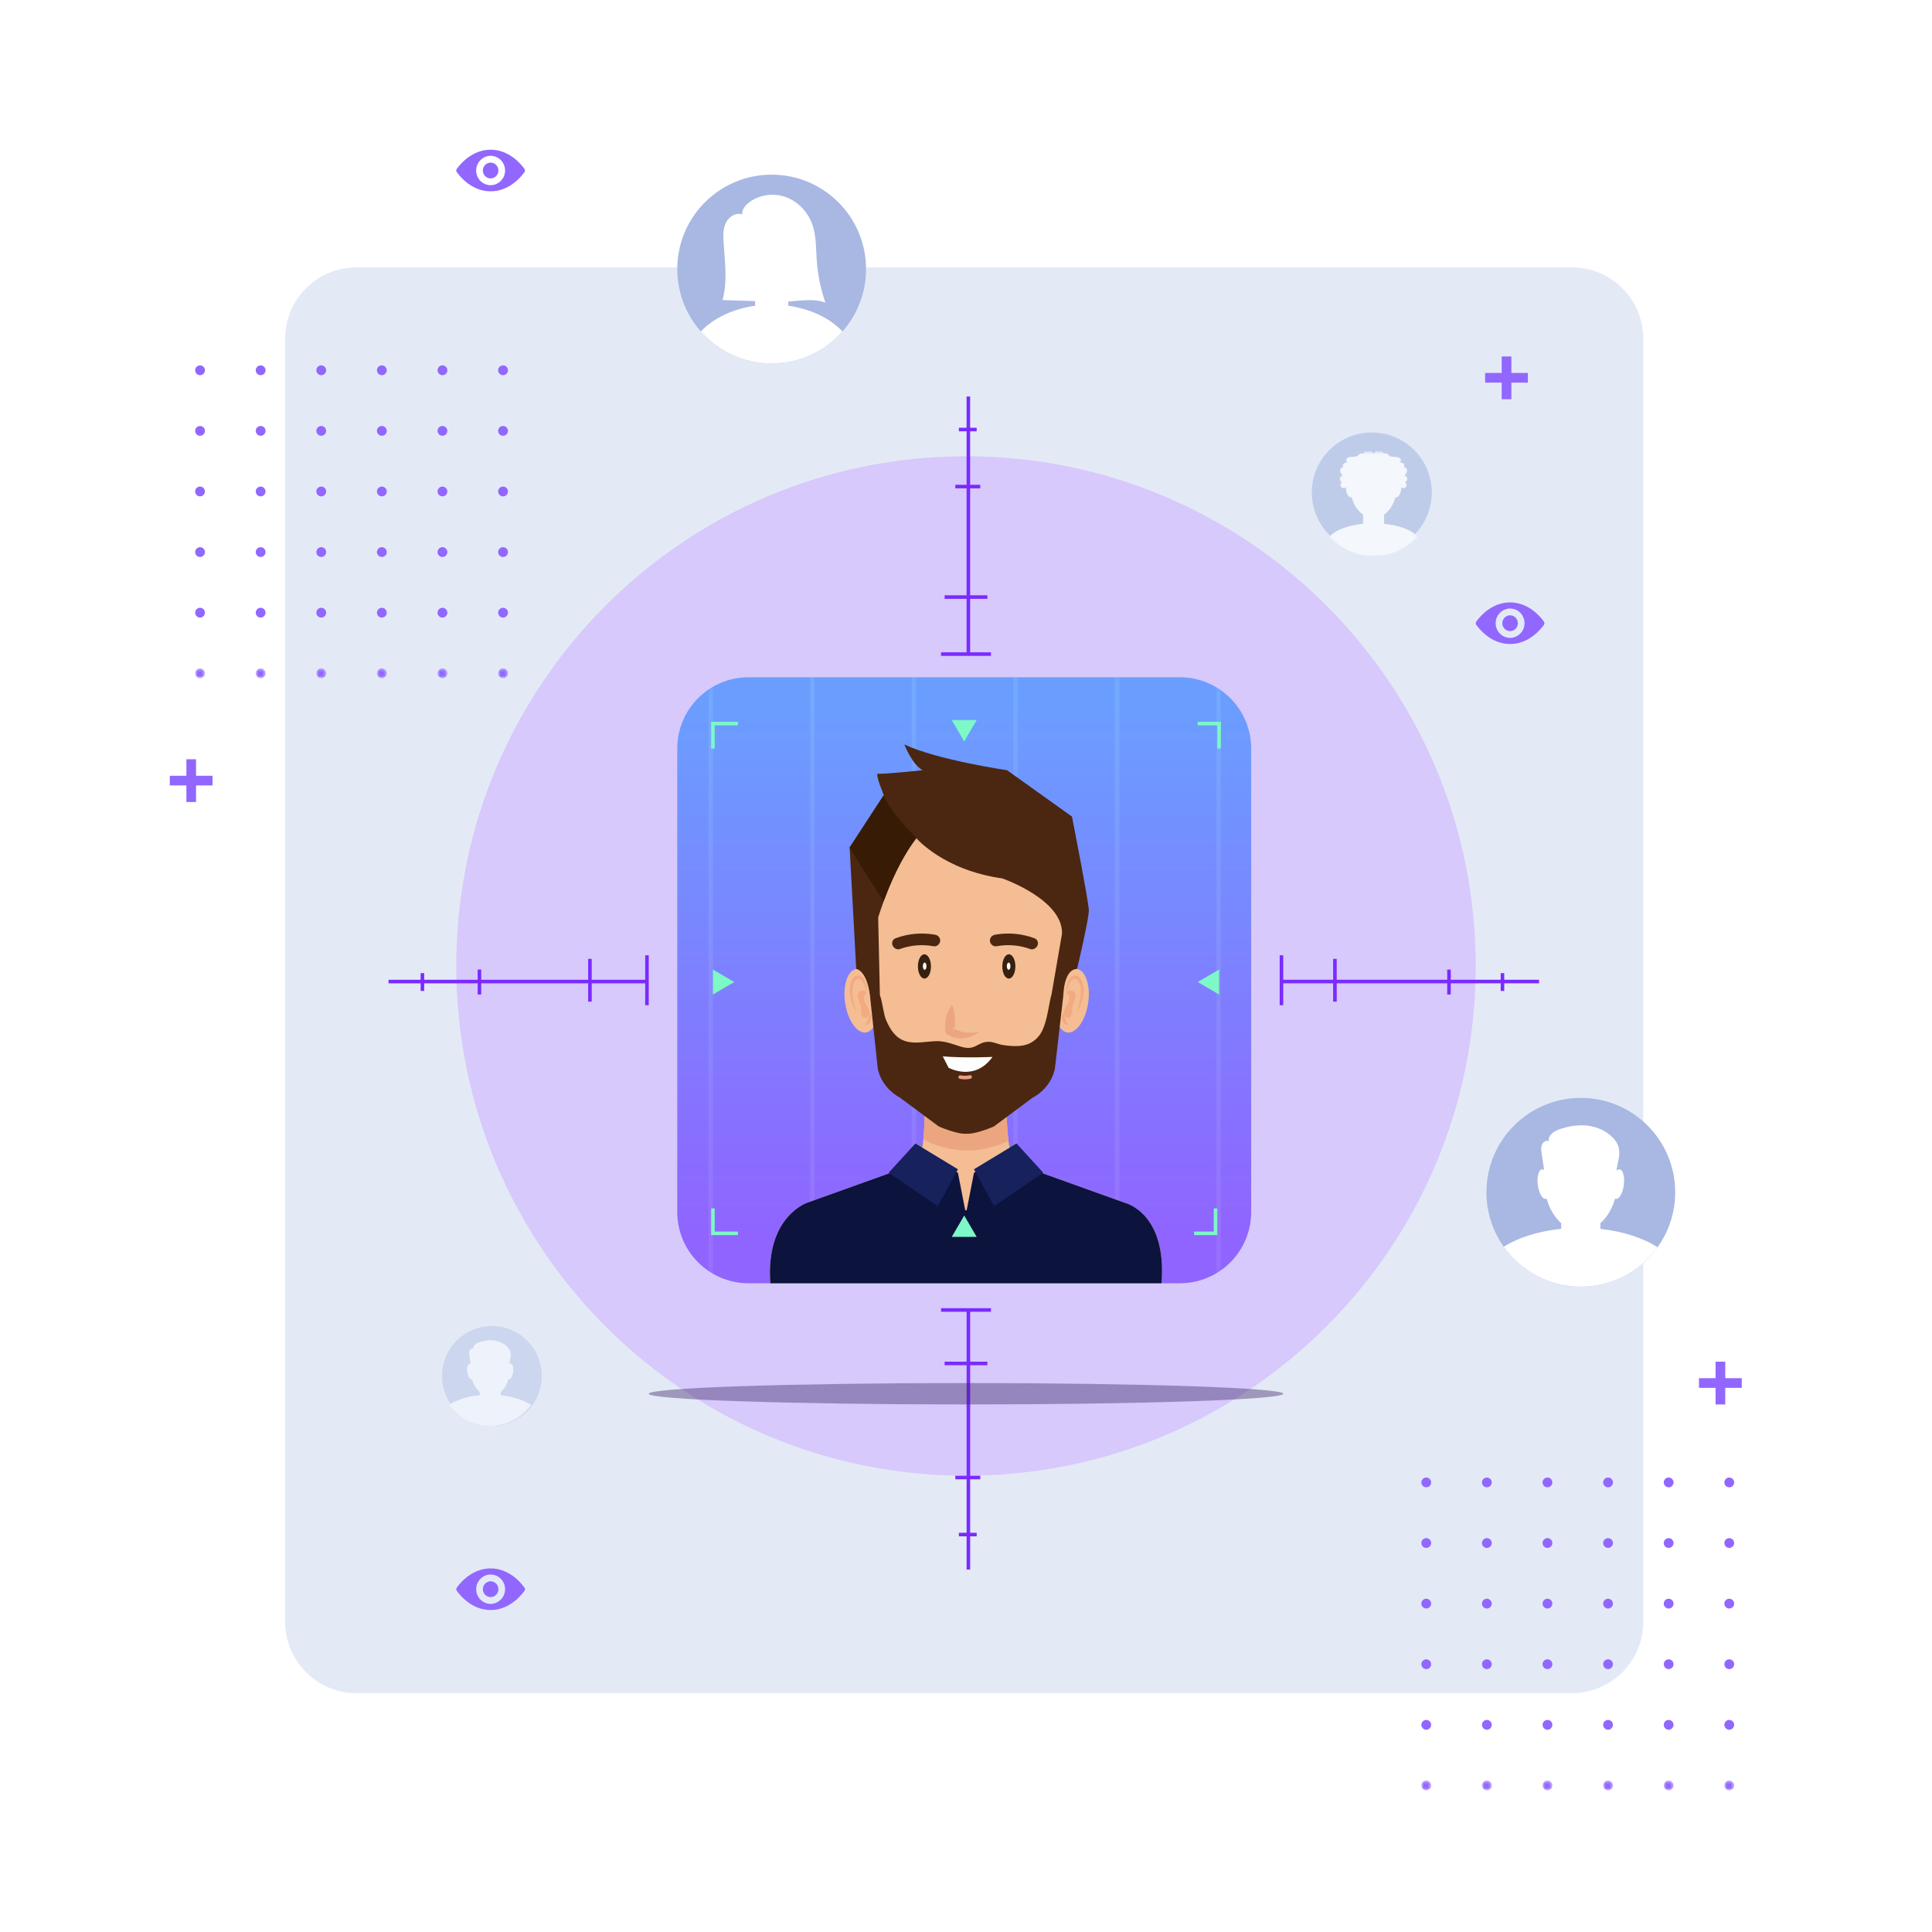
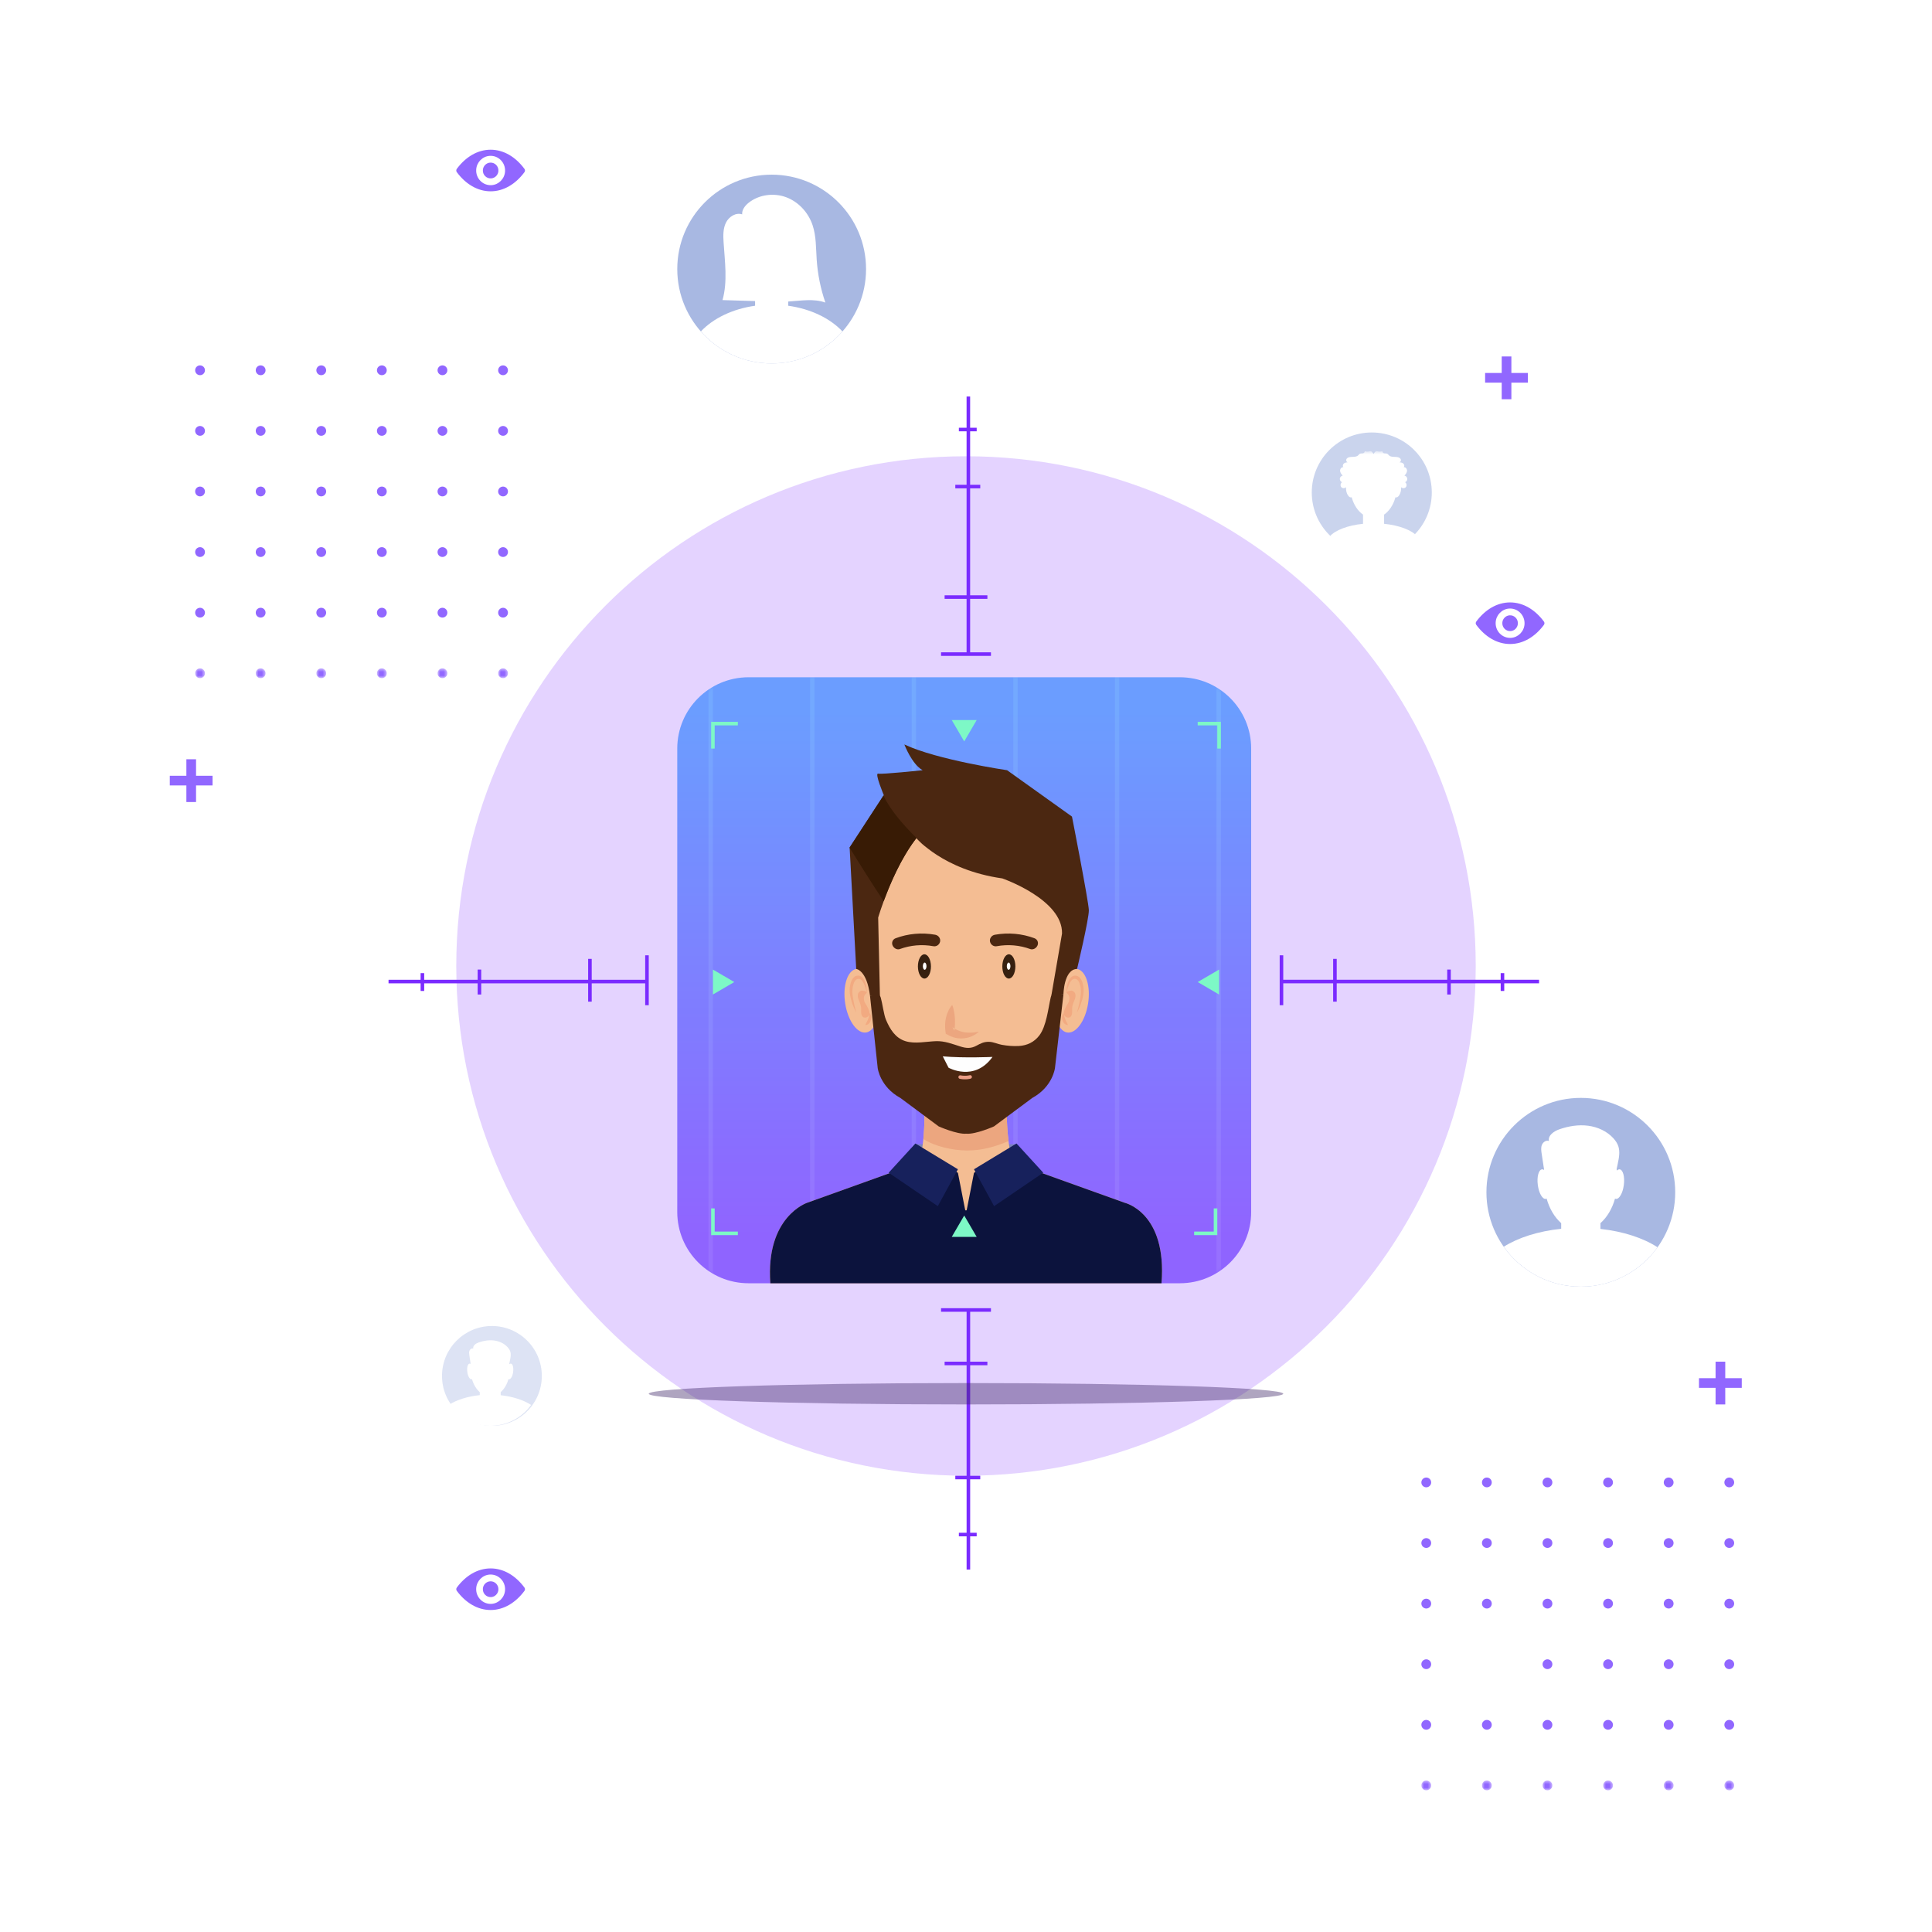
<svg xmlns="http://www.w3.org/2000/svg" width="542" height="542" viewBox="0 0 542 542" fill="none">
  <g clip-path="url(#clip0_1_1673)">
-     <path d="M441 75H100C88.954 75 80 83.954 80 95V455C80 466.046 88.954 475 100 475H441C452.046 475 461 466.046 461 455V95C461 83.954 452.046 75 441 75Z" fill="#E3EAF6" />
    <g opacity="0.544" filter="url(#filter0_f_1_1673)">
      <path d="M271 414C349.977 414 414 349.977 414 271C414 192.023 349.977 128 271 128C192.023 128 128 192.023 128 271C128 349.977 192.023 414 271 414Z" fill="#CDAFFF" />
    </g>
    <path fill-rule="evenodd" clip-rule="evenodd" d="M142.5 103.877C142.5 103.119 141.883 102.502 141.125 102.502C140.367 102.502 139.75 103.119 139.75 103.877C139.75 104.635 140.367 105.252 141.125 105.252C141.883 105.252 142.5 104.635 142.5 103.877Z" fill="#9167FF" />
    <path fill-rule="evenodd" clip-rule="evenodd" d="M142.5 120.877C142.5 120.119 141.883 119.502 141.125 119.502C140.367 119.502 139.75 120.119 139.75 120.877C139.75 121.635 140.367 122.252 141.125 122.252C141.883 122.252 142.5 121.635 142.5 120.877Z" fill="#9167FF" />
    <path fill-rule="evenodd" clip-rule="evenodd" d="M142.5 137.877C142.5 137.119 141.883 136.502 141.125 136.502C140.367 136.502 139.75 137.119 139.75 137.877C139.75 138.635 140.367 139.252 141.125 139.252C141.883 139.252 142.5 138.635 142.5 137.877Z" fill="#9167FF" />
    <path fill-rule="evenodd" clip-rule="evenodd" d="M142.5 154.878C142.5 154.12 141.883 153.503 141.125 153.503C140.367 153.503 139.75 154.12 139.75 154.878C139.75 155.636 140.367 156.253 141.125 156.253C141.883 156.253 142.5 155.636 142.5 154.878Z" fill="#9167FF" />
    <path fill-rule="evenodd" clip-rule="evenodd" d="M142.5 171.879C142.5 171.121 141.883 170.504 141.125 170.504C140.367 170.504 139.75 171.121 139.75 171.879C139.75 172.637 140.367 173.254 141.125 173.254C141.883 173.254 142.5 172.637 142.5 171.879Z" fill="#9167FF" />
    <mask id="mask0_1_1673" style="mask-type:luminance" maskUnits="userSpaceOnUse" x="139" y="187" width="4" height="4">
      <path fill-rule="evenodd" clip-rule="evenodd" d="M142.5 187.504V190.254H139.75V187.504H142.5Z" fill="white" />
    </mask>
    <g mask="url(#mask0_1_1673)">
      <path fill-rule="evenodd" clip-rule="evenodd" d="M139.75 188.879C139.75 189.637 140.367 190.254 141.125 190.254C141.883 190.254 142.5 189.637 142.5 188.879C142.5 188.121 141.883 187.504 141.125 187.504C140.367 187.504 139.75 188.121 139.75 188.879Z" fill="#9167FF" />
    </g>
    <path fill-rule="evenodd" clip-rule="evenodd" d="M125.499 103.877C125.499 103.119 124.882 102.502 124.124 102.502C123.366 102.502 122.749 103.119 122.749 103.877C122.749 104.635 123.366 105.252 124.124 105.252C124.882 105.252 125.499 104.635 125.499 103.877Z" fill="#9167FF" />
    <path fill-rule="evenodd" clip-rule="evenodd" d="M125.499 120.877C125.499 120.119 124.882 119.502 124.124 119.502C123.366 119.502 122.749 120.119 122.749 120.877C122.749 121.635 123.366 122.252 124.124 122.252C124.882 122.252 125.499 121.635 125.499 120.877Z" fill="#9167FF" />
    <path fill-rule="evenodd" clip-rule="evenodd" d="M125.499 137.877C125.499 137.119 124.882 136.502 124.124 136.502C123.366 136.502 122.749 137.119 122.749 137.877C122.749 138.635 123.366 139.252 124.124 139.252C124.882 139.252 125.499 138.635 125.499 137.877Z" fill="#9167FF" />
    <path fill-rule="evenodd" clip-rule="evenodd" d="M125.499 154.878C125.499 154.12 124.882 153.503 124.124 153.503C123.366 153.503 122.749 154.12 122.749 154.878C122.749 155.636 123.366 156.253 124.124 156.253C124.882 156.253 125.499 155.636 125.499 154.878Z" fill="#9167FF" />
    <path fill-rule="evenodd" clip-rule="evenodd" d="M125.499 171.879C125.499 171.121 124.882 170.504 124.124 170.504C123.366 170.504 122.749 171.121 122.749 171.879C122.749 172.637 123.366 173.254 124.124 173.254C124.882 173.254 125.499 172.637 125.499 171.879Z" fill="#9167FF" />
    <mask id="mask1_1_1673" style="mask-type:luminance" maskUnits="userSpaceOnUse" x="122" y="187" width="4" height="4">
      <path fill-rule="evenodd" clip-rule="evenodd" d="M125.499 187.504V190.254H122.749V187.504H125.499Z" fill="white" />
    </mask>
    <g mask="url(#mask1_1_1673)">
      <path fill-rule="evenodd" clip-rule="evenodd" d="M125.499 188.879C125.499 188.121 124.882 187.504 124.124 187.504C123.366 187.504 122.749 188.121 122.749 188.879C122.749 189.637 123.366 190.254 124.124 190.254C124.882 190.254 125.499 189.637 125.499 188.879Z" fill="#9167FF" />
    </g>
    <path fill-rule="evenodd" clip-rule="evenodd" d="M108.498 103.877C108.498 103.119 107.881 102.502 107.123 102.502C106.365 102.502 105.748 103.119 105.748 103.877C105.748 104.635 106.365 105.252 107.123 105.252C107.881 105.252 108.498 104.635 108.498 103.877Z" fill="#9167FF" />
    <path fill-rule="evenodd" clip-rule="evenodd" d="M108.498 120.877C108.498 120.119 107.881 119.502 107.123 119.502C106.365 119.502 105.748 120.119 105.748 120.877C105.748 121.635 106.365 122.252 107.123 122.252C107.881 122.252 108.498 121.635 108.498 120.877Z" fill="#9167FF" />
    <path fill-rule="evenodd" clip-rule="evenodd" d="M108.498 137.877C108.498 137.119 107.881 136.502 107.123 136.502C106.365 136.502 105.748 137.119 105.748 137.877C105.748 138.635 106.365 139.252 107.123 139.252C107.881 139.252 108.498 138.635 108.498 137.877Z" fill="#9167FF" />
    <path fill-rule="evenodd" clip-rule="evenodd" d="M108.498 154.878C108.498 154.12 107.881 153.503 107.123 153.503C106.365 153.503 105.748 154.12 105.748 154.878C105.748 155.636 106.365 156.253 107.123 156.253C107.881 156.253 108.498 155.636 108.498 154.878Z" fill="#9167FF" />
    <path fill-rule="evenodd" clip-rule="evenodd" d="M108.498 171.879C108.498 171.121 107.881 170.504 107.123 170.504C106.365 170.504 105.748 171.121 105.748 171.879C105.748 172.637 106.365 173.254 107.123 173.254C107.881 173.254 108.498 172.637 108.498 171.879Z" fill="#9167FF" />
    <mask id="mask2_1_1673" style="mask-type:luminance" maskUnits="userSpaceOnUse" x="105" y="187" width="4" height="4">
      <path fill-rule="evenodd" clip-rule="evenodd" d="M108.498 187.504V190.254H105.748V187.504H108.498Z" fill="white" />
    </mask>
    <g mask="url(#mask2_1_1673)">
      <path fill-rule="evenodd" clip-rule="evenodd" d="M108.498 188.879C108.498 188.121 107.881 187.504 107.123 187.504C106.365 187.504 105.748 188.121 105.748 188.879C105.748 189.637 106.365 190.254 107.123 190.254C107.881 190.254 108.498 189.637 108.498 188.879Z" fill="#9167FF" />
    </g>
    <path fill-rule="evenodd" clip-rule="evenodd" d="M91.498 103.877C91.498 103.119 90.881 102.502 90.123 102.502C89.365 102.502 88.748 103.119 88.748 103.877C88.748 104.635 89.365 105.252 90.123 105.252C90.881 105.252 91.498 104.635 91.498 103.877Z" fill="#9167FF" />
    <path fill-rule="evenodd" clip-rule="evenodd" d="M91.498 120.877C91.498 120.119 90.881 119.502 90.123 119.502C89.365 119.502 88.748 120.119 88.748 120.877C88.748 121.635 89.365 122.252 90.123 122.252C90.881 122.252 91.498 121.635 91.498 120.877Z" fill="#9167FF" />
    <path fill-rule="evenodd" clip-rule="evenodd" d="M91.498 137.877C91.498 137.119 90.881 136.502 90.123 136.502C89.365 136.502 88.748 137.119 88.748 137.877C88.748 138.635 89.365 139.252 90.123 139.252C90.881 139.252 91.498 138.635 91.498 137.877Z" fill="#9167FF" />
    <path fill-rule="evenodd" clip-rule="evenodd" d="M91.498 154.878C91.498 154.12 90.881 153.503 90.123 153.503C89.365 153.503 88.748 154.12 88.748 154.878C88.748 155.636 89.365 156.253 90.123 156.253C90.881 156.253 91.498 155.636 91.498 154.878Z" fill="#9167FF" />
    <path fill-rule="evenodd" clip-rule="evenodd" d="M91.498 171.879C91.498 171.121 90.881 170.504 90.123 170.504C89.365 170.504 88.748 171.121 88.748 171.879C88.748 172.637 89.365 173.254 90.123 173.254C90.881 173.254 91.498 172.637 91.498 171.879Z" fill="#9167FF" />
    <mask id="mask3_1_1673" style="mask-type:luminance" maskUnits="userSpaceOnUse" x="88" y="187" width="4" height="4">
      <path fill-rule="evenodd" clip-rule="evenodd" d="M91.498 187.504V190.254H88.748V187.504H91.498Z" fill="white" />
    </mask>
    <g mask="url(#mask3_1_1673)">
      <path fill-rule="evenodd" clip-rule="evenodd" d="M91.498 188.879C91.498 188.121 90.881 187.504 90.123 187.504C89.365 187.504 88.748 188.121 88.748 188.879C88.748 189.637 89.365 190.254 90.123 190.254C90.881 190.254 91.498 189.637 91.498 188.879Z" fill="#9167FF" />
    </g>
    <path fill-rule="evenodd" clip-rule="evenodd" d="M74.497 103.877C74.497 103.119 73.88 102.502 73.122 102.502C72.364 102.502 71.747 103.119 71.747 103.877C71.747 104.635 72.364 105.252 73.122 105.252C73.88 105.252 74.497 104.635 74.497 103.877Z" fill="#9167FF" />
    <path fill-rule="evenodd" clip-rule="evenodd" d="M74.497 120.877C74.497 120.119 73.88 119.502 73.122 119.502C72.364 119.502 71.747 120.119 71.747 120.877C71.747 121.635 72.364 122.252 73.122 122.252C73.88 122.252 74.497 121.635 74.497 120.877Z" fill="#9167FF" />
    <path fill-rule="evenodd" clip-rule="evenodd" d="M74.497 137.877C74.497 137.119 73.88 136.502 73.122 136.502C72.364 136.502 71.747 137.119 71.747 137.877C71.747 138.635 72.364 139.252 73.122 139.252C73.88 139.252 74.497 138.635 74.497 137.877Z" fill="#9167FF" />
    <path fill-rule="evenodd" clip-rule="evenodd" d="M74.497 154.878C74.497 154.12 73.88 153.503 73.122 153.503C72.364 153.503 71.747 154.12 71.747 154.878C71.747 155.636 72.364 156.253 73.122 156.253C73.88 156.253 74.497 155.636 74.497 154.878Z" fill="#9167FF" />
    <path fill-rule="evenodd" clip-rule="evenodd" d="M74.497 171.879C74.497 171.121 73.88 170.504 73.122 170.504C72.364 170.504 71.747 171.121 71.747 171.879C71.747 172.637 72.364 173.254 73.122 173.254C73.88 173.254 74.497 172.637 74.497 171.879Z" fill="#9167FF" />
    <mask id="mask4_1_1673" style="mask-type:luminance" maskUnits="userSpaceOnUse" x="71" y="187" width="4" height="4">
      <path fill-rule="evenodd" clip-rule="evenodd" d="M74.497 187.504V190.254H71.747V187.504H74.497Z" fill="white" />
    </mask>
    <g mask="url(#mask4_1_1673)">
      <path fill-rule="evenodd" clip-rule="evenodd" d="M74.497 188.879C74.497 188.121 73.88 187.504 73.122 187.504C72.364 187.504 71.747 188.121 71.747 188.879C71.747 189.637 72.364 190.254 73.122 190.254C73.88 190.254 74.497 189.637 74.497 188.879Z" fill="#9167FF" />
    </g>
    <path fill-rule="evenodd" clip-rule="evenodd" d="M57.496 103.877C57.496 103.119 56.879 102.502 56.121 102.502C55.363 102.502 54.746 103.119 54.746 103.877C54.746 104.635 55.363 105.252 56.121 105.252C56.879 105.252 57.496 104.635 57.496 103.877Z" fill="#9167FF" />
    <path fill-rule="evenodd" clip-rule="evenodd" d="M57.496 120.877C57.496 120.119 56.879 119.502 56.121 119.502C55.363 119.502 54.746 120.119 54.746 120.877C54.746 121.635 55.363 122.252 56.121 122.252C56.879 122.252 57.496 121.635 57.496 120.877Z" fill="#9167FF" />
    <path fill-rule="evenodd" clip-rule="evenodd" d="M57.496 137.877C57.496 137.119 56.879 136.502 56.121 136.502C55.363 136.502 54.746 137.119 54.746 137.877C54.746 138.635 55.363 139.252 56.121 139.252C56.879 139.252 57.496 138.635 57.496 137.877Z" fill="#9167FF" />
    <path fill-rule="evenodd" clip-rule="evenodd" d="M57.496 154.878C57.496 154.12 56.879 153.503 56.121 153.503C55.363 153.503 54.746 154.12 54.746 154.878C54.746 155.636 55.363 156.253 56.121 156.253C56.879 156.253 57.496 155.636 57.496 154.878Z" fill="#9167FF" />
    <path fill-rule="evenodd" clip-rule="evenodd" d="M57.496 171.879C57.496 171.121 56.879 170.504 56.121 170.504C55.363 170.504 54.746 171.121 54.746 171.879C54.746 172.637 55.363 173.254 56.121 173.254C56.879 173.254 57.496 172.637 57.496 171.879Z" fill="#9167FF" />
    <mask id="mask5_1_1673" style="mask-type:luminance" maskUnits="userSpaceOnUse" x="54" y="187" width="4" height="4">
      <path fill-rule="evenodd" clip-rule="evenodd" d="M57.496 187.504V190.254H54.746V187.504H57.496Z" fill="white" />
    </mask>
    <g mask="url(#mask5_1_1673)">
      <path fill-rule="evenodd" clip-rule="evenodd" d="M57.496 188.879C57.496 188.121 56.879 187.504 56.121 187.504C55.363 187.504 54.746 188.121 54.746 188.879C54.746 189.637 55.363 190.254 56.121 190.254C56.879 190.254 57.496 189.637 57.496 188.879Z" fill="#9167FF" />
    </g>
    <g opacity="0.604">
      <path fill-rule="evenodd" clip-rule="evenodd" d="M401.674 138.163C401.674 147.462 394.135 155 384.837 155C375.538 155 368 147.462 368 138.163C368 128.864 375.538 121.326 384.837 121.326C394.135 121.326 401.674 128.864 401.674 138.163Z" fill="#A8B8E2" />
      <mask id="mask6_1_1673" style="mask-type:luminance" maskUnits="userSpaceOnUse" x="373" y="126" width="25" height="30">
        <path fill-rule="evenodd" clip-rule="evenodd" d="M373 126.562H397.673V156H373V126.562Z" fill="white" />
      </mask>
      <g mask="url(#mask6_1_1673)">
        <path fill-rule="evenodd" clip-rule="evenodd" d="M388.292 146.949V144.364C389.752 143.354 390.897 141.621 391.473 139.509C391.508 139.522 391.544 139.534 391.582 139.54C392.174 139.645 392.816 138.786 393.015 137.622C393.072 137.289 393.086 136.967 393.064 136.674C393.402 137.034 394.048 137.049 394.381 136.676C394.738 136.276 394.627 135.548 394.168 135.277C394.562 135.137 394.835 134.703 394.794 134.28C394.753 133.857 394.403 133.486 393.989 133.427C394.355 133.047 394.704 132.592 394.727 132.061C394.751 131.53 394.289 130.959 393.778 131.075C394.078 130.814 393.968 130.28 393.663 130.025C393.358 129.77 392.941 129.717 392.548 129.675C392.896 129.667 393.107 129.214 392.982 128.883C392.857 128.552 392.516 128.355 392.178 128.271C391.311 128.055 390.246 128.355 389.616 127.712C389.486 127.58 389.385 127.414 389.228 127.314C388.972 127.153 388.643 127.214 388.344 127.17C388.046 127.125 387.719 126.839 387.849 126.562C387.437 126.701 386.989 126.726 386.566 126.633C386.407 126.598 386.244 126.547 386.087 126.586C385.95 126.62 385.838 126.717 385.739 126.819C385.582 126.983 385.451 127.166 385.337 127.36C385.223 127.166 385.092 126.983 384.934 126.819C384.836 126.717 384.723 126.62 384.587 126.586C384.43 126.547 384.266 126.598 384.108 126.633C383.684 126.726 383.236 126.701 382.825 126.562C382.955 126.839 382.628 127.125 382.33 127.17C382.031 127.214 381.702 127.153 381.445 127.314C381.289 127.414 381.188 127.58 381.058 127.712C380.428 128.355 379.362 128.055 378.495 128.271C378.157 128.355 377.816 128.552 377.692 128.883C377.568 129.214 377.777 129.667 378.125 129.675C377.733 129.717 377.316 129.77 377.011 130.025C376.706 130.28 376.595 130.814 376.895 131.075C376.385 130.959 375.923 131.53 375.946 132.061C375.97 132.592 376.319 133.047 376.685 133.427C376.271 133.486 375.921 133.857 375.88 134.28C375.839 134.703 376.111 135.137 376.506 135.277C376.046 135.548 375.936 136.276 376.293 136.676C376.626 137.049 377.272 137.034 377.61 136.674C377.588 136.967 377.602 137.289 377.659 137.622C377.858 138.786 378.5 139.645 379.091 139.54C379.129 139.534 379.166 139.522 379.201 139.509C379.777 141.621 380.922 143.354 382.382 144.364V146.949C378.079 147.381 374.575 148.736 373 150.517C376.073 153.888 380.462 156 385.337 156C390.212 156 394.601 153.888 397.673 150.517C396.098 148.736 392.594 147.381 388.292 146.949Z" fill="white" />
      </g>
    </g>
    <path fill-rule="evenodd" clip-rule="evenodd" d="M469.961 334.48C469.961 349.105 458.105 360.961 443.48 360.961C428.855 360.961 417 349.105 417 334.48C417 319.856 428.855 308 443.48 308C458.105 308 469.961 319.856 469.961 334.48Z" fill="#A8B8E2" />
    <path fill-rule="evenodd" clip-rule="evenodd" d="M448.985 344.759V343.14C450.833 341.517 452.277 339.106 453.079 336.244C453.148 336.279 453.215 336.322 453.289 336.335C454.225 336.493 455.233 334.769 455.541 332.481C455.849 330.193 455.341 328.21 454.406 328.051C454.133 328.005 453.856 328.134 453.59 328.376C453.57 328.24 453.548 328.105 453.526 327.97C453.633 327.461 453.741 326.951 453.847 326.441C454.186 324.823 454.521 323.113 453.995 321.545C453.721 320.731 453.227 320.005 452.653 319.366C450.837 317.348 448.209 316.157 445.517 315.809C442.825 315.461 440.073 315.912 437.507 316.795C435.975 317.322 434.217 318.496 434.532 320.085C433.746 319.791 432.858 320.413 432.556 321.196C432.253 321.978 432.374 322.852 432.5 323.681C432.73 325.197 432.96 326.713 433.189 328.228C432.98 328.087 432.766 328.015 432.555 328.051C431.62 328.21 431.112 330.193 431.421 332.481C431.729 334.769 432.737 336.493 433.672 336.335C433.746 336.322 433.813 336.279 433.882 336.244C434.683 339.106 436.129 341.517 437.977 343.14V344.725C431.546 345.383 425.901 347.203 421.86 349.761C426.657 356.535 434.549 360.961 443.481 360.961C452.349 360.961 460.193 356.597 464.998 349.905C461.012 347.315 455.398 345.458 448.985 344.759Z" fill="white" />
    <g opacity="0.397">
      <path fill-rule="evenodd" clip-rule="evenodd" d="M152 386C152 393.732 145.732 400 138 400C130.268 400 124 393.732 124 386C124 378.268 130.268 372 138 372C145.732 372 152 378.268 152 386Z" fill="#A8B8E2" />
      <path fill-rule="evenodd" clip-rule="evenodd" d="M140.462 391.411V390.552C141.447 389.692 142.218 388.414 142.645 386.896C142.682 386.915 142.718 386.938 142.757 386.944C143.256 387.028 143.793 386.114 143.958 384.901C144.122 383.688 143.851 382.637 143.353 382.553C143.207 382.528 143.059 382.597 142.918 382.725C142.907 382.653 142.895 382.581 142.884 382.51C142.941 382.24 142.998 381.969 143.055 381.699C143.235 380.841 143.414 379.934 143.133 379.104C142.988 378.672 142.724 378.287 142.418 377.948C141.45 376.878 140.049 376.247 138.613 376.062C137.178 375.878 135.711 376.117 134.343 376.585C133.526 376.865 132.589 377.487 132.756 378.329C132.337 378.173 131.864 378.503 131.703 378.918C131.542 379.333 131.606 379.796 131.673 380.236C131.796 381.039 131.918 381.843 132.041 382.646C131.929 382.572 131.815 382.533 131.702 382.553C131.204 382.637 130.933 383.688 131.098 384.901C131.262 386.114 131.799 387.028 132.298 386.944C132.337 386.938 132.373 386.915 132.41 386.896C132.837 388.414 133.608 389.692 134.593 390.552V391.392C131.164 391.741 128.154 392.706 126 394.063C128.557 397.654 132.765 400 137.528 400C142.256 400 146.438 397.687 149 394.139C146.875 392.766 143.882 391.781 140.462 391.411Z" fill="white" />
    </g>
    <path d="M331 190H210C198.954 190 190 198.954 190 210V340C190 351.046 198.954 360 210 360H331C342.046 360 351 351.046 351 340V210C351 198.954 342.046 190 331 190Z" fill="url(#paint0_linear_1_1673)" />
    <g opacity="0.059">
      <path d="M331 190H210C198.954 190 190 198.954 190 210V340C190 351.046 198.954 360 210 360H331C342.046 360 351 351.046 351 340V210C351 198.954 342.046 190 331 190Z" fill="#7A2BFF" />
      <mask id="mask7_1_1673" style="mask-type:luminance" maskUnits="userSpaceOnUse" x="190" y="190" width="161" height="170">
        <path d="M331 190H210C198.954 190 190 198.954 190 210V340C190 351.046 198.954 360 210 360H331C342.046 360 351 351.046 351 340V210C351 198.954 342.046 190 331 190Z" fill="white" />
      </mask>
      <g mask="url(#mask7_1_1673)">
        <path fill-rule="evenodd" clip-rule="evenodd" d="M198.765 362.492C198.765 362.832 199.039 363.109 199.378 363.109C199.717 363.109 199.991 362.832 199.991 362.492V186.617C199.991 186.277 199.717 186 199.378 186C199.039 186 198.765 186.277 198.765 186.617V362.492ZM227.268 362.492C227.268 362.832 227.542 363.109 227.881 363.109C228.22 363.109 228.494 362.832 228.494 362.492V186.617C228.494 186.277 228.22 186 227.881 186C227.542 186 227.268 186.277 227.268 186.617V362.492ZM256.384 363.109C256.045 363.109 255.77 362.832 255.77 362.492V186.617C255.77 186.277 256.045 186 256.384 186C256.723 186 256.997 186.277 256.997 186.617V362.492C256.997 362.832 256.723 363.109 256.384 363.109ZM284.272 362.492C284.272 362.832 284.546 363.109 284.885 363.109C285.224 363.109 285.499 362.832 285.499 362.492V186.617C285.499 186.277 285.224 186 284.885 186C284.546 186 284.272 186.277 284.272 186.617V362.492ZM313.388 363.109C313.049 363.109 312.775 362.832 312.775 362.492V186.617C312.775 186.277 313.049 186 313.388 186C313.727 186 314.001 186.277 314.001 186.617V362.492C314.001 362.832 313.727 363.109 313.388 363.109ZM341.277 362.492C341.277 362.832 341.551 363.109 341.89 363.109C342.229 363.109 342.503 362.832 342.503 362.492V186.617C342.503 186.277 342.229 186 341.89 186C341.551 186 341.277 186.277 341.277 186.617V362.492Z" fill="white" />
      </g>
    </g>
    <path d="M264 183.5H269.614H278" stroke="#7A2BFF" />
    <path d="M265 167.5H269.812H277" stroke="#7A2BFF" />
    <path d="M268 136.5H270.807H275" stroke="#7A2BFF" />
    <path d="M269 120.5H271.005H274" stroke="#7A2BFF" />
    <path d="M278 367.5H272.386H264" stroke="#7A2BFF" />
    <path d="M277 382.5H272.188H265" stroke="#7A2BFF" />
    <path d="M275 414.5H272.193H268" stroke="#7A2BFF" />
    <path d="M274 430.5H271.995H269" stroke="#7A2BFF" />
    <path d="M271.67 367.559V440.321" stroke="#7A2BFF" />
    <path d="M359.5 268V273.614V282" stroke="#7A2BFF" />
    <path d="M374.5 269V273.812V281" stroke="#7A2BFF" />
    <path d="M406.5 272V274.807V279" stroke="#7A2BFF" />
    <path d="M421.5 273V275.005V278" stroke="#7A2BFF" />
    <path d="M359.319 275.357H431.763" stroke="#7A2BFF" />
    <path d="M181.5 282V276.386V268" stroke="#7A2BFF" />
    <path d="M165.5 281V276.188V269" stroke="#7A2BFF" />
    <path d="M134.5 279V276.193V272" stroke="#7A2BFF" />
    <path d="M118.5 278V275.995V273" stroke="#7A2BFF" />
    <path d="M181.443 275.365H109" stroke="#7A2BFF" />
    <path d="M271.662 183.681V111.237" stroke="#7A2BFF" />
    <path fill-rule="evenodd" clip-rule="evenodd" d="M257 331H285V321H257V331Z" fill="#7A82BC" />
    <path fill-rule="evenodd" clip-rule="evenodd" d="M282.368 308.52H272.164H259.331C259.331 308.52 259.916 323.09 257.094 327.321H270.995H284.898C282.077 323.09 282.368 308.52 282.368 308.52Z" fill="#F4BD93" />
    <path fill-rule="evenodd" clip-rule="evenodd" d="M259.04 319.527C262.321 321.653 267.246 322.717 271.176 322.755C275.481 322.798 279.283 321.668 282.931 320.12C282.246 314.653 282.368 308.52 282.368 308.52H259.331C259.331 308.52 259.56 314.22 259.04 319.527Z" fill="#ECA67F" />
    <path fill-rule="evenodd" clip-rule="evenodd" d="M315.503 337.42L282.063 325.42H271.163H270.793H259.891L226.453 337.42C226.453 337.42 214.743 341.28 216.111 360H270.793H271.163H325.845C327.443 340.13 315.503 337.42 315.503 337.42Z" fill="#F4BD93" />
    <path fill-rule="evenodd" clip-rule="evenodd" d="M315.503 337.42L288.178 327.614L270.995 339.615L254.213 327.458L226.453 337.42C226.453 337.42 214.743 341.28 216.111 360H325.845C327.443 340.13 315.503 337.42 315.503 337.42Z" fill="#0C133D" />
    <path fill-rule="evenodd" clip-rule="evenodd" d="M296.226 279.876C295.431 284.797 296.81 289.171 299.301 289.638C301.79 290.113 304.45 286.508 305.239 281.588C306.026 276.67 304.652 272.296 302.159 271.824C299.672 271.353 297.014 274.957 296.226 279.876Z" fill="#F4BD93" />
    <path fill-rule="evenodd" clip-rule="evenodd" d="M299.221 278.549C299.221 278.549 299.258 278.272 299.356 277.823C299.45 277.369 299.648 276.732 299.956 276.053C300.267 275.398 300.771 274.64 301.402 274.6C301.56 274.589 301.721 274.619 301.882 274.669C301.909 274.687 302.075 274.752 302.125 274.794C302.178 274.847 302.237 274.866 302.302 274.941C302.559 275.191 302.766 275.573 302.902 276.014C303.051 276.446 303.146 276.93 303.195 277.412C303.237 277.891 303.266 278.394 303.21 278.821C303.134 279.314 303.11 279.822 303.022 280.25C302.937 280.688 302.859 281.101 302.784 281.482C302.683 281.866 302.606 282.222 302.536 282.54C302.469 282.859 302.372 283.125 302.314 283.352C302.187 283.803 302.123 284.066 302.123 284.066C302.123 284.066 302.25 283.842 302.458 283.432C302.554 283.22 302.695 282.978 302.817 282.675C302.941 282.375 303.085 282.032 303.228 281.656C303.366 281.271 303.487 280.835 303.621 280.374C303.759 279.913 303.822 279.444 303.921 278.945C304.017 278.375 304.029 277.825 303.98 277.259C303.935 276.701 303.837 276.138 303.663 275.592C303.482 275.058 303.205 274.531 302.794 274.149C302.702 274.054 302.565 273.971 302.44 273.894C302.302 273.824 302.267 273.821 302.099 273.756C301.853 273.7 301.603 273.678 301.349 273.719C300.833 273.802 300.404 274.186 300.126 274.586C299.839 274.991 299.669 275.424 299.537 275.821C299.282 276.627 299.229 277.325 299.201 277.801C299.184 278.283 299.221 278.549 299.221 278.549Z" fill="#F2AA81" />
    <path fill-rule="evenodd" clip-rule="evenodd" d="M299.221 278.549C299.221 278.549 298.991 278.023 300.63 277.899C300.63 277.899 302.462 278.238 301.386 280.688C301.152 281.214 300.953 281.758 300.836 282.337C300.673 283.159 300.965 284.274 300.526 285.002C299.958 285.942 298.516 285.408 298.43 284.332C298.364 283.506 299.21 282.093 299.597 281.506C299.597 281.506 300.774 279.722 299.221 278.549Z" fill="#F2AA81" />
    <path fill-rule="evenodd" clip-rule="evenodd" d="M298.43 284.225C298.433 284.228 298.374 284.259 298.303 284.358C298.225 284.453 298.138 284.61 298.063 284.816C298.016 284.921 298 285.037 297.978 285.165C297.956 285.296 297.928 285.434 297.948 285.573C297.958 285.711 297.961 285.863 297.986 286.011C298.015 286.152 298.073 286.282 298.121 286.422C298.182 286.548 298.225 286.698 298.306 286.795C298.379 286.9 298.473 286.988 298.548 287.08C298.701 287.272 298.881 287.382 299.049 287.435C299.373 287.577 299.608 287.576 299.608 287.576C299.608 287.576 299.516 287.277 299.353 286.978C299.312 286.898 299.27 286.819 299.216 286.745C299.177 286.659 299.147 286.558 299.098 286.474C299.054 286.39 299.02 286.295 298.963 286.216C298.905 286.138 298.895 286.029 298.858 285.942C298.761 285.772 298.719 285.587 298.658 285.406C298.624 285.313 298.609 285.223 298.588 285.135C298.575 285.042 298.535 284.952 298.527 284.866C298.463 284.525 298.43 284.223 298.43 284.225Z" fill="#F2AA81" />
    <path fill-rule="evenodd" clip-rule="evenodd" d="M246.135 279.876C246.929 284.797 245.55 289.171 243.061 289.638C240.572 290.113 237.913 286.508 237.123 281.588C236.335 276.67 237.709 272.296 240.203 271.824C242.69 271.353 245.346 274.957 246.135 279.876Z" fill="#F4BD93" />
    <path fill-rule="evenodd" clip-rule="evenodd" d="M243.141 278.549C243.141 278.549 243.103 278.272 243.006 277.823C242.911 277.369 242.713 276.732 242.406 276.053C242.093 275.398 241.59 274.64 240.959 274.6C240.802 274.589 240.642 274.619 240.48 274.669C240.453 274.687 240.286 274.752 240.237 274.794C240.184 274.847 240.126 274.866 240.06 274.941C239.802 275.191 239.595 275.573 239.46 276.014C239.309 276.446 239.217 276.93 239.166 277.412C239.124 277.891 239.095 278.394 239.151 278.821C239.227 279.314 239.25 279.822 239.339 280.25C239.424 280.688 239.503 281.101 239.576 281.482C239.677 281.866 239.755 282.222 239.825 282.54C239.892 282.859 239.991 283.125 240.046 283.352C240.175 283.803 240.238 284.066 240.238 284.066C240.238 284.066 240.112 283.842 239.903 283.432C239.808 283.22 239.667 282.978 239.544 282.675C239.42 282.375 239.276 282.032 239.133 281.656C238.997 281.271 238.875 280.835 238.743 280.374C238.604 279.913 238.54 279.444 238.443 278.945C238.346 278.375 238.332 277.825 238.381 277.259C238.427 276.701 238.524 276.138 238.698 275.592C238.878 275.058 239.156 274.531 239.567 274.149C239.659 274.054 239.796 273.971 239.922 273.894C240.059 273.824 240.094 273.821 240.262 273.756C240.51 273.7 240.759 273.678 241.013 273.719C241.529 273.802 241.958 274.186 242.235 274.586C242.522 274.991 242.694 275.424 242.825 275.821C243.081 276.627 243.134 277.325 243.16 277.801C243.178 278.283 243.141 278.549 243.141 278.549Z" fill="#F2AA81" />
    <path fill-rule="evenodd" clip-rule="evenodd" d="M243.141 278.549C243.141 278.549 243.371 278.023 241.732 277.899C241.732 277.899 239.9 278.238 240.977 280.688C241.209 281.214 241.408 281.758 241.526 282.337C241.689 283.159 241.397 284.274 241.835 285.002C242.404 285.942 243.847 285.408 243.932 284.332C243.999 283.506 243.151 282.093 242.765 281.506C242.765 281.506 241.587 279.722 243.141 278.549Z" fill="#F2AA81" />
    <path fill-rule="evenodd" clip-rule="evenodd" d="M243.931 284.225C243.928 284.228 243.988 284.259 244.057 284.358C244.137 284.453 244.224 284.61 244.299 284.816C244.344 284.921 244.361 285.037 244.383 285.165C244.406 285.296 244.435 285.434 244.415 285.573C244.402 285.711 244.401 285.863 244.376 286.011C244.347 286.152 244.289 286.282 244.241 286.422C244.179 286.548 244.137 286.698 244.056 286.795C243.983 286.9 243.89 286.988 243.812 287.08C243.659 287.272 243.481 287.382 243.313 287.435C242.989 287.577 242.754 287.576 242.754 287.576C242.754 287.576 242.846 287.277 243.008 286.978C243.05 286.898 243.093 286.819 243.147 286.745C243.186 286.659 243.216 286.558 243.263 286.474C243.306 286.39 243.34 286.295 243.397 286.216C243.455 286.138 243.467 286.029 243.503 285.942C243.6 285.772 243.643 285.587 243.702 285.406C243.736 285.313 243.753 285.223 243.773 285.135C243.787 285.042 243.827 284.952 243.835 284.866C243.899 284.525 243.931 284.223 243.931 284.225Z" fill="#F2AA81" />
    <path fill-rule="evenodd" clip-rule="evenodd" d="M271.483 226.8V226.792C271.351 226.792 271.221 226.795 271.092 226.795C270.957 226.795 270.828 226.792 270.696 226.792V226.797C250.903 226.974 239.78 232.621 242.82 268.771L246.226 297.566C246.226 297.566 246.834 302.82 252.584 305.962L263.338 313.949C263.338 313.949 268.447 316.221 271.097 315.997C273.742 316.221 278.851 313.946 278.851 313.946L289.604 305.96C295.354 302.817 295.961 297.563 295.961 297.563L299.549 269.434C302.585 233.285 291.276 226.972 271.483 226.8Z" fill="#F4BD93" />
    <path fill-rule="evenodd" clip-rule="evenodd" d="M294.755 279.876C294.053 282.941 293.569 287.848 291.578 290.473C290.161 292.346 288.143 293.314 285.804 293.441C284.219 293.529 282.629 293.389 281.065 293.114C279.85 292.904 278.71 292.293 277.457 292.267C276.048 292.235 275.1 292.717 273.908 293.37C272.417 294.186 271.084 294.099 269.46 293.594C267.143 292.869 265.029 292.001 262.552 292.088C259.828 292.183 256.693 292.911 254.023 292.088C251.163 291.208 249.671 288.717 248.552 286.093C247.948 284.678 247.52 281.34 247.09 279.876C246.556 278.053 245.72 279.307 244.063 279.286L246.227 299.614C246.227 299.614 246.834 304.867 252.584 308.011L263.337 315.998C263.337 315.998 268.447 318.271 271.098 318.046C273.742 318.271 278.851 315.998 278.851 315.998L289.603 308.009C295.354 304.866 295.961 299.612 295.961 299.612L298.339 278.934C296.468 278.889 295.245 277.74 294.755 279.876Z" fill="#4B2711" />
    <path fill-rule="evenodd" clip-rule="evenodd" d="M257.508 271.136C257.518 273.011 258.344 274.531 259.354 274.524C260.366 274.516 261.179 272.986 261.168 271.106C261.16 269.229 260.334 267.709 259.323 267.718C258.313 267.726 257.5 269.256 257.508 271.136Z" fill="#362010" />
    <path fill-rule="evenodd" clip-rule="evenodd" d="M259.914 271.051C259.914 271.611 259.686 272.061 259.406 272.061C259.124 272.061 258.897 271.611 258.897 271.051C258.897 270.493 259.124 270.039 259.406 270.039C259.686 270.039 259.914 270.493 259.914 271.051Z" fill="#FEFEFE" />
    <path fill-rule="evenodd" clip-rule="evenodd" d="M284.853 271.136C284.844 273.011 284.017 274.531 283.008 274.524C281.996 274.516 281.183 272.986 281.191 271.106C281.201 269.229 282.028 267.709 283.039 267.718C284.049 267.726 284.861 269.256 284.853 271.136Z" fill="#362010" />
    <path fill-rule="evenodd" clip-rule="evenodd" d="M282.449 271.051C282.449 271.611 282.676 272.061 282.958 272.061C283.241 272.061 283.468 271.611 283.468 271.051C283.468 270.493 283.241 270.039 282.958 270.039C282.676 270.039 282.449 270.493 282.449 271.051Z" fill="#FEFEFE" />
    <path fill-rule="evenodd" clip-rule="evenodd" d="M274.606 289.425C274.072 289.937 273.43 290.351 272.737 290.663C272.043 290.978 271.287 291.189 270.499 291.272C270.105 291.332 269.703 291.332 269.298 291.325C268.897 291.281 268.484 291.265 268.088 291.153C267.682 291.076 267.292 290.945 266.907 290.792C266.518 290.65 266.161 290.444 265.792 290.253L265.329 290.017L265.226 289.235C265.179 288.887 265.15 288.582 265.14 288.259C265.12 287.94 265.135 287.624 265.142 287.309C265.176 286.678 265.255 286.05 265.4 285.433C265.542 284.813 265.743 284.204 266.031 283.614C266.289 283.021 266.661 282.45 267.127 281.917C267.409 282.589 267.545 283.216 267.657 283.834C267.786 284.454 267.838 285.055 267.882 285.652C267.907 286.247 267.919 286.839 267.896 287.427L267.842 288.303C267.819 288.592 267.789 288.896 267.754 289.158L267.188 288.14C267.441 288.29 267.668 288.502 267.933 288.638C268.193 288.782 268.452 288.939 268.734 289.048C269.007 289.186 269.302 289.261 269.595 289.371C269.896 289.434 270.2 289.539 270.517 289.58C270.833 289.647 271.158 289.662 271.487 289.683C271.819 289.708 272.157 289.71 272.5 289.696C273.182 289.66 273.889 289.586 274.606 289.425Z" fill="#ECA67F" />
    <path fill-rule="evenodd" clip-rule="evenodd" d="M263.721 264.201C263.506 265.076 262.671 265.599 261.873 265.452C258.638 264.86 255.387 265.164 252.455 266.243C251.732 266.509 250.853 266.12 250.445 265.317C250.038 264.516 250.38 263.539 251.261 263.212C254.728 261.92 258.557 261.551 262.354 262.228C263.318 262.399 263.937 263.328 263.721 264.201Z" fill="#4B2711" />
    <path fill-rule="evenodd" clip-rule="evenodd" d="M277.745 264.201C277.96 265.076 278.795 265.599 279.593 265.452C282.828 264.86 286.079 265.164 289.011 266.243C289.734 266.509 290.614 266.12 291.023 265.317C291.43 264.516 291.087 263.539 290.204 263.212C286.738 261.92 282.909 261.551 279.113 262.228C278.147 262.399 277.53 263.328 277.745 264.201Z" fill="#4B2711" />
    <path d="M272.156 302.119C272.156 302.119 270.982 302.482 269.369 302.164" stroke="#EB9D85" stroke-linecap="round" stroke-linejoin="round" />
    <path fill-rule="evenodd" clip-rule="evenodd" d="M264.484 296.345L266.103 299.533C266.103 299.533 273.335 303.603 278.438 296.506C278.438 296.506 270.503 296.875 264.484 296.345Z" fill="#FEFEFE" />
    <path fill-rule="evenodd" clip-rule="evenodd" d="M257.094 235.107C257.094 235.107 264.484 244.068 281.193 246.43C281.193 246.43 298.167 252.305 297.94 261.895L294.946 279.286L298.339 278.934C298.339 278.934 298.431 271.924 302.16 271.824C302.16 271.824 305.515 257.753 305.461 255.343C305.408 252.934 300.731 229.083 300.731 229.083L282.529 216.077C282.529 216.077 262.845 213.185 253.708 208.849C253.708 208.849 255.793 214.392 258.839 216.077C258.839 216.077 247.428 217.283 246.359 217.039C245.292 216.8 247.937 223.064 247.937 223.064L238.353 237.758L240.202 271.824C240.202 271.824 243.164 272.118 244.063 279.286H246.846L246.359 257.428C246.359 257.428 250.274 243.892 257.094 235.107Z" fill="#4B2711" />
    <path fill-rule="evenodd" clip-rule="evenodd" d="M256.338 234.314C253.156 231.079 249.909 227.395 247.833 223.222L238.353 237.758L238.358 237.845C241.487 242.868 244.615 247.901 247.909 252.817C249.645 248.084 252.79 240.652 257.094 235.107C257.094 235.107 258.059 236.273 260.066 237.869C258.785 236.72 257.541 235.539 256.338 234.314Z" fill="#381B05" />
    <path fill-rule="evenodd" clip-rule="evenodd" d="M270.986 340.561L268.733 329.025L256.803 321.792L255.066 329.066L270.986 340.561Z" fill="#0C133D" />
    <path fill-rule="evenodd" clip-rule="evenodd" d="M270.986 340.561L273.239 329.025L285.167 321.792L286.905 329.066L270.986 340.561Z" fill="#0C133D" />
    <path fill-rule="evenodd" clip-rule="evenodd" d="M268.732 328.024L263.093 338.374L249.305 328.991L256.804 320.792L268.732 328.024Z" fill="#17215C" />
    <path fill-rule="evenodd" clip-rule="evenodd" d="M273.239 328.024L278.879 338.374L292.667 328.991L285.168 320.792L273.239 328.024Z" fill="#17215C" />
    <path d="M341 339V345.847V346H335" stroke="#7DF8C6" />
    <path d="M207 346H200.153H200V339" stroke="#7DF8C6" />
    <path d="M342 210V203.153V203H336" stroke="#7DF8C6" />
    <path d="M207 203H200.153H200V210" stroke="#7DF8C6" />
    <path fill-rule="evenodd" clip-rule="evenodd" d="M267 202L268.75 205L270.5 208L272.25 205L274 202H267Z" fill="#7DF8C6" />
    <path fill-rule="evenodd" clip-rule="evenodd" d="M268.75 344L267 347H270.5H274L272.25 344L270.5 341L268.75 344Z" fill="#7DF8C6" />
    <path fill-rule="evenodd" clip-rule="evenodd" d="M339 273.75L336 275.5L339 277.25L342 279V272L339 273.75Z" fill="#7DF8C6" />
    <path fill-rule="evenodd" clip-rule="evenodd" d="M200 275.5V279L203 277.25L206 275.5L203 273.75L200 272V275.5Z" fill="#7DF8C6" />
    <path fill-rule="evenodd" clip-rule="evenodd" d="M486.5 415.876C486.5 415.118 485.883 414.501 485.125 414.501C484.367 414.501 483.75 415.118 483.75 415.876C483.75 416.634 484.367 417.251 485.125 417.251C485.883 417.251 486.5 416.634 486.5 415.876Z" fill="#9167FF" />
    <path fill-rule="evenodd" clip-rule="evenodd" d="M486.5 432.877C486.5 432.119 485.883 431.502 485.125 431.502C484.367 431.502 483.75 432.119 483.75 432.877C483.75 433.635 484.367 434.252 485.125 434.252C485.883 434.252 486.5 433.635 486.5 432.877Z" fill="#9167FF" />
    <path fill-rule="evenodd" clip-rule="evenodd" d="M486.5 449.877C486.5 449.119 485.883 448.502 485.125 448.502C484.367 448.502 483.75 449.119 483.75 449.877C483.75 450.635 484.367 451.252 485.125 451.252C485.883 451.252 486.5 450.635 486.5 449.877Z" fill="#9167FF" />
    <path fill-rule="evenodd" clip-rule="evenodd" d="M486.5 466.878C486.5 466.12 485.883 465.503 485.125 465.503C484.367 465.503 483.75 466.12 483.75 466.878C483.75 467.636 484.367 468.253 485.125 468.253C485.883 468.253 486.5 467.636 486.5 466.878Z" fill="#9167FF" />
    <path fill-rule="evenodd" clip-rule="evenodd" d="M486.5 483.879C486.5 483.121 485.883 482.504 485.125 482.504C484.367 482.504 483.75 483.121 483.75 483.879C483.75 484.637 484.367 485.254 485.125 485.254C485.883 485.254 486.5 484.637 486.5 483.879Z" fill="#9167FF" />
    <mask id="mask8_1_1673" style="mask-type:luminance" maskUnits="userSpaceOnUse" x="483" y="499" width="4" height="4">
      <path fill-rule="evenodd" clip-rule="evenodd" d="M486.5 499.504V502.254H483.75V499.504H486.5Z" fill="white" />
    </mask>
    <g mask="url(#mask8_1_1673)">
      <path fill-rule="evenodd" clip-rule="evenodd" d="M483.75 500.879C483.75 501.637 484.367 502.254 485.125 502.254C485.883 502.254 486.5 501.637 486.5 500.879C486.5 500.121 485.883 499.504 485.125 499.504C484.367 499.504 483.75 500.121 483.75 500.879Z" fill="#9167FF" />
    </g>
    <path fill-rule="evenodd" clip-rule="evenodd" d="M469.499 415.876C469.499 415.118 468.882 414.501 468.124 414.501C467.366 414.501 466.749 415.118 466.749 415.876C466.749 416.634 467.366 417.251 468.124 417.251C468.882 417.251 469.499 416.634 469.499 415.876Z" fill="#9167FF" />
    <path fill-rule="evenodd" clip-rule="evenodd" d="M469.499 432.877C469.499 432.119 468.882 431.502 468.124 431.502C467.366 431.502 466.749 432.119 466.749 432.877C466.749 433.635 467.366 434.252 468.124 434.252C468.882 434.252 469.499 433.635 469.499 432.877Z" fill="#9167FF" />
    <path fill-rule="evenodd" clip-rule="evenodd" d="M469.499 449.877C469.499 449.119 468.882 448.502 468.124 448.502C467.366 448.502 466.749 449.119 466.749 449.877C466.749 450.635 467.366 451.252 468.124 451.252C468.882 451.252 469.499 450.635 469.499 449.877Z" fill="#9167FF" />
    <path fill-rule="evenodd" clip-rule="evenodd" d="M469.499 466.878C469.499 466.12 468.882 465.503 468.124 465.503C467.366 465.503 466.749 466.12 466.749 466.878C466.749 467.636 467.366 468.253 468.124 468.253C468.882 468.253 469.499 467.636 469.499 466.878Z" fill="#9167FF" />
    <path fill-rule="evenodd" clip-rule="evenodd" d="M469.499 483.879C469.499 483.121 468.882 482.504 468.124 482.504C467.366 482.504 466.749 483.121 466.749 483.879C466.749 484.637 467.366 485.254 468.124 485.254C468.882 485.254 469.499 484.637 469.499 483.879Z" fill="#9167FF" />
    <mask id="mask9_1_1673" style="mask-type:luminance" maskUnits="userSpaceOnUse" x="466" y="499" width="4" height="4">
      <path fill-rule="evenodd" clip-rule="evenodd" d="M469.499 499.504V502.254H466.749V499.504H469.499Z" fill="white" />
    </mask>
    <g mask="url(#mask9_1_1673)">
      <path fill-rule="evenodd" clip-rule="evenodd" d="M469.499 500.879C469.499 500.121 468.882 499.504 468.124 499.504C467.366 499.504 466.749 500.121 466.749 500.879C466.749 501.637 467.366 502.254 468.124 502.254C468.882 502.254 469.499 501.637 469.499 500.879Z" fill="#9167FF" />
    </g>
    <path fill-rule="evenodd" clip-rule="evenodd" d="M452.498 415.876C452.498 415.118 451.881 414.501 451.123 414.501C450.365 414.501 449.748 415.118 449.748 415.876C449.748 416.634 450.365 417.251 451.123 417.251C451.881 417.251 452.498 416.634 452.498 415.876Z" fill="#9167FF" />
    <path fill-rule="evenodd" clip-rule="evenodd" d="M452.498 432.877C452.498 432.119 451.881 431.502 451.123 431.502C450.365 431.502 449.748 432.119 449.748 432.877C449.748 433.635 450.365 434.252 451.123 434.252C451.881 434.252 452.498 433.635 452.498 432.877Z" fill="#9167FF" />
    <path fill-rule="evenodd" clip-rule="evenodd" d="M452.498 449.877C452.498 449.119 451.881 448.502 451.123 448.502C450.365 448.502 449.748 449.119 449.748 449.877C449.748 450.635 450.365 451.252 451.123 451.252C451.881 451.252 452.498 450.635 452.498 449.877Z" fill="#9167FF" />
    <path fill-rule="evenodd" clip-rule="evenodd" d="M452.498 466.878C452.498 466.12 451.881 465.503 451.123 465.503C450.365 465.503 449.748 466.12 449.748 466.878C449.748 467.636 450.365 468.253 451.123 468.253C451.881 468.253 452.498 467.636 452.498 466.878Z" fill="#9167FF" />
    <path fill-rule="evenodd" clip-rule="evenodd" d="M452.498 483.879C452.498 483.121 451.881 482.504 451.123 482.504C450.365 482.504 449.748 483.121 449.748 483.879C449.748 484.637 450.365 485.254 451.123 485.254C451.881 485.254 452.498 484.637 452.498 483.879Z" fill="#9167FF" />
    <mask id="mask10_1_1673" style="mask-type:luminance" maskUnits="userSpaceOnUse" x="449" y="499" width="4" height="4">
      <path fill-rule="evenodd" clip-rule="evenodd" d="M452.498 499.504V502.254H449.748V499.504H452.498Z" fill="white" />
    </mask>
    <g mask="url(#mask10_1_1673)">
      <path fill-rule="evenodd" clip-rule="evenodd" d="M452.498 500.879C452.498 500.121 451.881 499.504 451.123 499.504C450.365 499.504 449.748 500.121 449.748 500.879C449.748 501.637 450.365 502.254 451.123 502.254C451.881 502.254 452.498 501.637 452.498 500.879Z" fill="#9167FF" />
    </g>
    <path fill-rule="evenodd" clip-rule="evenodd" d="M435.498 415.876C435.498 415.118 434.881 414.501 434.123 414.501C433.365 414.501 432.748 415.118 432.748 415.876C432.748 416.634 433.365 417.251 434.123 417.251C434.881 417.251 435.498 416.634 435.498 415.876Z" fill="#9167FF" />
    <path fill-rule="evenodd" clip-rule="evenodd" d="M435.498 432.877C435.498 432.119 434.881 431.502 434.123 431.502C433.365 431.502 432.748 432.119 432.748 432.877C432.748 433.635 433.365 434.252 434.123 434.252C434.881 434.252 435.498 433.635 435.498 432.877Z" fill="#9167FF" />
    <path fill-rule="evenodd" clip-rule="evenodd" d="M435.498 449.877C435.498 449.119 434.881 448.502 434.123 448.502C433.365 448.502 432.748 449.119 432.748 449.877C432.748 450.635 433.365 451.252 434.123 451.252C434.881 451.252 435.498 450.635 435.498 449.877Z" fill="#9167FF" />
    <path fill-rule="evenodd" clip-rule="evenodd" d="M435.498 466.878C435.498 466.12 434.881 465.503 434.123 465.503C433.365 465.503 432.748 466.12 432.748 466.878C432.748 467.636 433.365 468.253 434.123 468.253C434.881 468.253 435.498 467.636 435.498 466.878Z" fill="#9167FF" />
    <path fill-rule="evenodd" clip-rule="evenodd" d="M435.498 483.879C435.498 483.121 434.881 482.504 434.123 482.504C433.365 482.504 432.748 483.121 432.748 483.879C432.748 484.637 433.365 485.254 434.123 485.254C434.881 485.254 435.498 484.637 435.498 483.879Z" fill="#9167FF" />
    <mask id="mask11_1_1673" style="mask-type:luminance" maskUnits="userSpaceOnUse" x="432" y="499" width="4" height="4">
      <path fill-rule="evenodd" clip-rule="evenodd" d="M435.498 499.504V502.254H432.748V499.504H435.498Z" fill="white" />
    </mask>
    <g mask="url(#mask11_1_1673)">
      <path fill-rule="evenodd" clip-rule="evenodd" d="M435.498 500.879C435.498 500.121 434.881 499.504 434.123 499.504C433.365 499.504 432.748 500.121 432.748 500.879C432.748 501.637 433.365 502.254 434.123 502.254C434.881 502.254 435.498 501.637 435.498 500.879Z" fill="#9167FF" />
    </g>
    <path fill-rule="evenodd" clip-rule="evenodd" d="M418.497 415.876C418.497 415.118 417.88 414.501 417.122 414.501C416.364 414.501 415.747 415.118 415.747 415.876C415.747 416.634 416.364 417.251 417.122 417.251C417.88 417.251 418.497 416.634 418.497 415.876Z" fill="#9167FF" />
    <path fill-rule="evenodd" clip-rule="evenodd" d="M418.497 432.877C418.497 432.119 417.88 431.502 417.122 431.502C416.364 431.502 415.747 432.119 415.747 432.877C415.747 433.635 416.364 434.252 417.122 434.252C417.88 434.252 418.497 433.635 418.497 432.877Z" fill="#9167FF" />
    <path fill-rule="evenodd" clip-rule="evenodd" d="M418.497 449.877C418.497 449.119 417.88 448.502 417.122 448.502C416.364 448.502 415.747 449.119 415.747 449.877C415.747 450.635 416.364 451.252 417.122 451.252C417.88 451.252 418.497 450.635 418.497 449.877Z" fill="#9167FF" />
-     <path fill-rule="evenodd" clip-rule="evenodd" d="M418.497 466.878C418.497 466.12 417.88 465.503 417.122 465.503C416.364 465.503 415.747 466.12 415.747 466.878C415.747 467.636 416.364 468.253 417.122 468.253C417.88 468.253 418.497 467.636 418.497 466.878Z" fill="#9167FF" />
    <path fill-rule="evenodd" clip-rule="evenodd" d="M418.497 483.879C418.497 483.121 417.88 482.504 417.122 482.504C416.364 482.504 415.747 483.121 415.747 483.879C415.747 484.637 416.364 485.254 417.122 485.254C417.88 485.254 418.497 484.637 418.497 483.879Z" fill="#9167FF" />
    <mask id="mask12_1_1673" style="mask-type:luminance" maskUnits="userSpaceOnUse" x="415" y="499" width="4" height="4">
      <path fill-rule="evenodd" clip-rule="evenodd" d="M418.497 499.504V502.254H415.747V499.504H418.497Z" fill="white" />
    </mask>
    <g mask="url(#mask12_1_1673)">
      <path fill-rule="evenodd" clip-rule="evenodd" d="M418.497 500.879C418.497 500.121 417.88 499.504 417.122 499.504C416.364 499.504 415.747 500.121 415.747 500.879C415.747 501.637 416.364 502.254 417.122 502.254C417.88 502.254 418.497 501.637 418.497 500.879Z" fill="#9167FF" />
    </g>
    <path fill-rule="evenodd" clip-rule="evenodd" d="M401.496 415.876C401.496 415.118 400.879 414.501 400.121 414.501C399.363 414.501 398.746 415.118 398.746 415.876C398.746 416.634 399.363 417.251 400.121 417.251C400.879 417.251 401.496 416.634 401.496 415.876Z" fill="#9167FF" />
    <path fill-rule="evenodd" clip-rule="evenodd" d="M401.496 432.877C401.496 432.119 400.879 431.502 400.121 431.502C399.363 431.502 398.746 432.119 398.746 432.877C398.746 433.635 399.363 434.252 400.121 434.252C400.879 434.252 401.496 433.635 401.496 432.877Z" fill="#9167FF" />
    <path fill-rule="evenodd" clip-rule="evenodd" d="M401.496 449.877C401.496 449.119 400.879 448.502 400.121 448.502C399.363 448.502 398.746 449.119 398.746 449.877C398.746 450.635 399.363 451.252 400.121 451.252C400.879 451.252 401.496 450.635 401.496 449.877Z" fill="#9167FF" />
    <path fill-rule="evenodd" clip-rule="evenodd" d="M401.496 466.878C401.496 466.12 400.879 465.503 400.121 465.503C399.363 465.503 398.746 466.12 398.746 466.878C398.746 467.636 399.363 468.253 400.121 468.253C400.879 468.253 401.496 467.636 401.496 466.878Z" fill="#9167FF" />
    <path fill-rule="evenodd" clip-rule="evenodd" d="M401.496 483.879C401.496 483.121 400.879 482.504 400.121 482.504C399.363 482.504 398.746 483.121 398.746 483.879C398.746 484.637 399.363 485.254 400.121 485.254C400.879 485.254 401.496 484.637 401.496 483.879Z" fill="#9167FF" />
    <mask id="mask13_1_1673" style="mask-type:luminance" maskUnits="userSpaceOnUse" x="398" y="499" width="4" height="4">
      <path fill-rule="evenodd" clip-rule="evenodd" d="M401.496 499.504V502.254H398.746V499.504H401.496Z" fill="white" />
    </mask>
    <g mask="url(#mask13_1_1673)">
      <path fill-rule="evenodd" clip-rule="evenodd" d="M401.496 500.879C401.496 500.121 400.879 499.504 400.121 499.504C399.363 499.504 398.746 500.121 398.746 500.879C398.746 501.637 399.363 502.254 400.121 502.254C400.879 502.254 401.496 501.637 401.496 500.879Z" fill="#9167FF" />
    </g>
    <path fill-rule="evenodd" clip-rule="evenodd" d="M137.782 50.045C136.465 50.129 135.377 49.028 135.463 47.691C135.53 46.586 136.414 45.692 137.502 45.62C138.819 45.536 139.907 46.637 139.821 47.975C139.75 49.084 138.867 49.977 137.782 50.045ZM137.904 51.943C135.459 52.1 133.439 50.054 133.594 47.567C133.719 45.516 135.357 43.854 137.376 43.726C139.821 43.57 141.84 45.617 141.687 48.103C141.557 50.15 139.919 51.811 137.904 51.943ZM137.64 42C133.957 42 130.616 44.046 128.151 47.37C127.949 47.643 127.949 48.023 128.151 48.295C130.616 51.623 133.957 53.669 137.64 53.669C141.324 53.669 144.664 51.623 147.129 48.299C147.33 48.027 147.33 47.646 147.129 47.374C144.664 44.046 141.324 42 137.64 42Z" fill="#9167FF" />
    <path fill-rule="evenodd" clip-rule="evenodd" d="M137.782 448.045C136.465 448.129 135.377 447.028 135.463 445.691C135.53 444.586 136.414 443.692 137.502 443.62C138.819 443.536 139.907 444.637 139.821 445.975C139.75 447.084 138.867 447.977 137.782 448.045ZM137.904 449.943C135.459 450.1 133.439 448.054 133.594 445.567C133.719 443.516 135.357 441.854 137.376 441.726C139.821 441.57 141.84 443.616 141.687 446.103C141.557 448.15 139.919 449.811 137.904 449.943ZM137.64 440C133.957 440 130.616 442.046 128.151 445.37C127.949 445.643 127.949 446.023 128.151 446.295C130.616 449.623 133.957 451.669 137.64 451.669C141.324 451.669 144.664 449.623 147.129 446.299C147.33 446.027 147.33 445.646 147.129 445.374C144.664 442.046 141.324 440 137.64 440Z" fill="#9167FF" />
    <path fill-rule="evenodd" clip-rule="evenodd" d="M423.782 177.045C422.465 177.129 421.377 176.028 421.463 174.691C421.53 173.586 422.414 172.692 423.502 172.62C424.819 172.536 425.907 173.637 425.821 174.975C425.75 176.084 424.867 176.977 423.782 177.045ZM423.904 178.943C421.459 179.1 419.439 177.054 419.594 174.567C419.719 172.516 421.357 170.854 423.376 170.726C425.821 170.57 427.84 172.616 427.687 175.103C427.557 177.15 425.919 178.811 423.904 178.943ZM423.64 169C419.957 169 416.616 171.046 414.151 174.37C413.949 174.643 413.949 175.023 414.151 175.295C416.616 178.623 419.957 180.669 423.64 180.669C427.324 180.669 430.664 178.623 433.129 175.299C433.33 175.027 433.33 174.646 433.129 174.374C430.664 171.046 427.324 169 423.64 169Z" fill="#9167FF" />
    <g opacity="0.404" filter="url(#filter1_f_1_1673)">
      <path d="M271 394C320.153 394 360 392.657 360 391C360 389.343 320.153 388 271 388C221.847 388 182 389.343 182 391C182 392.657 221.847 394 271 394Z" fill="#381F62" />
    </g>
    <path d="M481.287 394V389.344H476.631V386.632H481.287V382H483.999V386.632H488.631V389.344H483.999V394H481.287Z" fill="#9167FF" />
    <path d="M421.287 112V107.344H416.631V104.632H421.287V100H423.999V104.632H428.631V107.344H423.999V112H421.287Z" fill="#9167FF" />
    <path d="M52.287 225V220.344H47.631V217.632H52.287V213H54.999V217.632H59.631V220.344H54.999V225H52.287Z" fill="#9167FF" />
    <path fill-rule="evenodd" clip-rule="evenodd" d="M242.961 75.481C242.961 90.105 231.105 101.961 216.48 101.961C201.855 101.961 190 90.105 190 75.481C190 60.856 201.855 49 216.48 49C231.105 49 242.961 60.856 242.961 75.481Z" fill="#A8B8E2" />
    <path fill-rule="evenodd" clip-rule="evenodd" d="M221.132 85.772V84.592C224.643 84.383 228.254 83.695 231.55 84.882C230.218 81.022 229.398 76.986 229.118 72.911C228.892 69.624 229.005 66.249 227.946 63.128C226.757 59.621 224.019 56.621 220.548 55.331C217.077 54.041 212.933 54.573 210.033 56.875C209.017 57.682 208.103 58.84 208.205 60.133C206.444 59.538 204.48 60.789 203.657 62.456C202.833 64.123 202.873 66.073 202.99 67.929C203.333 73.368 204.163 78.945 202.691 84.187C205.737 84.279 208.783 84.371 211.829 84.463V85.772C205.501 86.657 200.073 89.314 196.617 92.982C201.469 98.486 208.567 101.961 216.481 101.961C224.394 101.961 231.492 98.486 236.345 92.982C232.889 89.314 227.46 86.657 221.132 85.772Z" fill="white" />
  </g>
  <defs>
    <filter id="filter0_f_1_1673" x="0.241" y="0.241" width="541.518" height="541.518" filterUnits="userSpaceOnUse" color-interpolation-filters="sRGB">
      <feFlood flood-opacity="0" result="BackgroundImageFix" />
      <feBlend mode="normal" in="SourceGraphic" in2="BackgroundImageFix" result="shape" />
      <feGaussianBlur stdDeviation="63.88" result="effect1_foregroundBlur_1_1673" />
    </filter>
    <filter id="filter1_f_1_1673" x="165.69" y="371.69" width="210.619" height="38.619" filterUnits="userSpaceOnUse" color-interpolation-filters="sRGB">
      <feFlood flood-opacity="0" result="BackgroundImageFix" />
      <feBlend mode="normal" in="SourceGraphic" in2="BackgroundImageFix" result="shape" />
      <feGaussianBlur stdDeviation="8.155" result="effect1_foregroundBlur_1_1673" />
    </filter>
    <linearGradient id="paint0_linear_1_1673" x1="200.63" y1="199.344" x2="200.63" y2="346.895" gradientUnits="userSpaceOnUse">
      <stop stop-color="#6AA4FF" />
      <stop offset="1" stop-color="#9167FF" />
    </linearGradient>
    <clipPath id="clip0_1_1673">
      <rect width="542" height="542" fill="white" />
    </clipPath>
  </defs>
</svg>